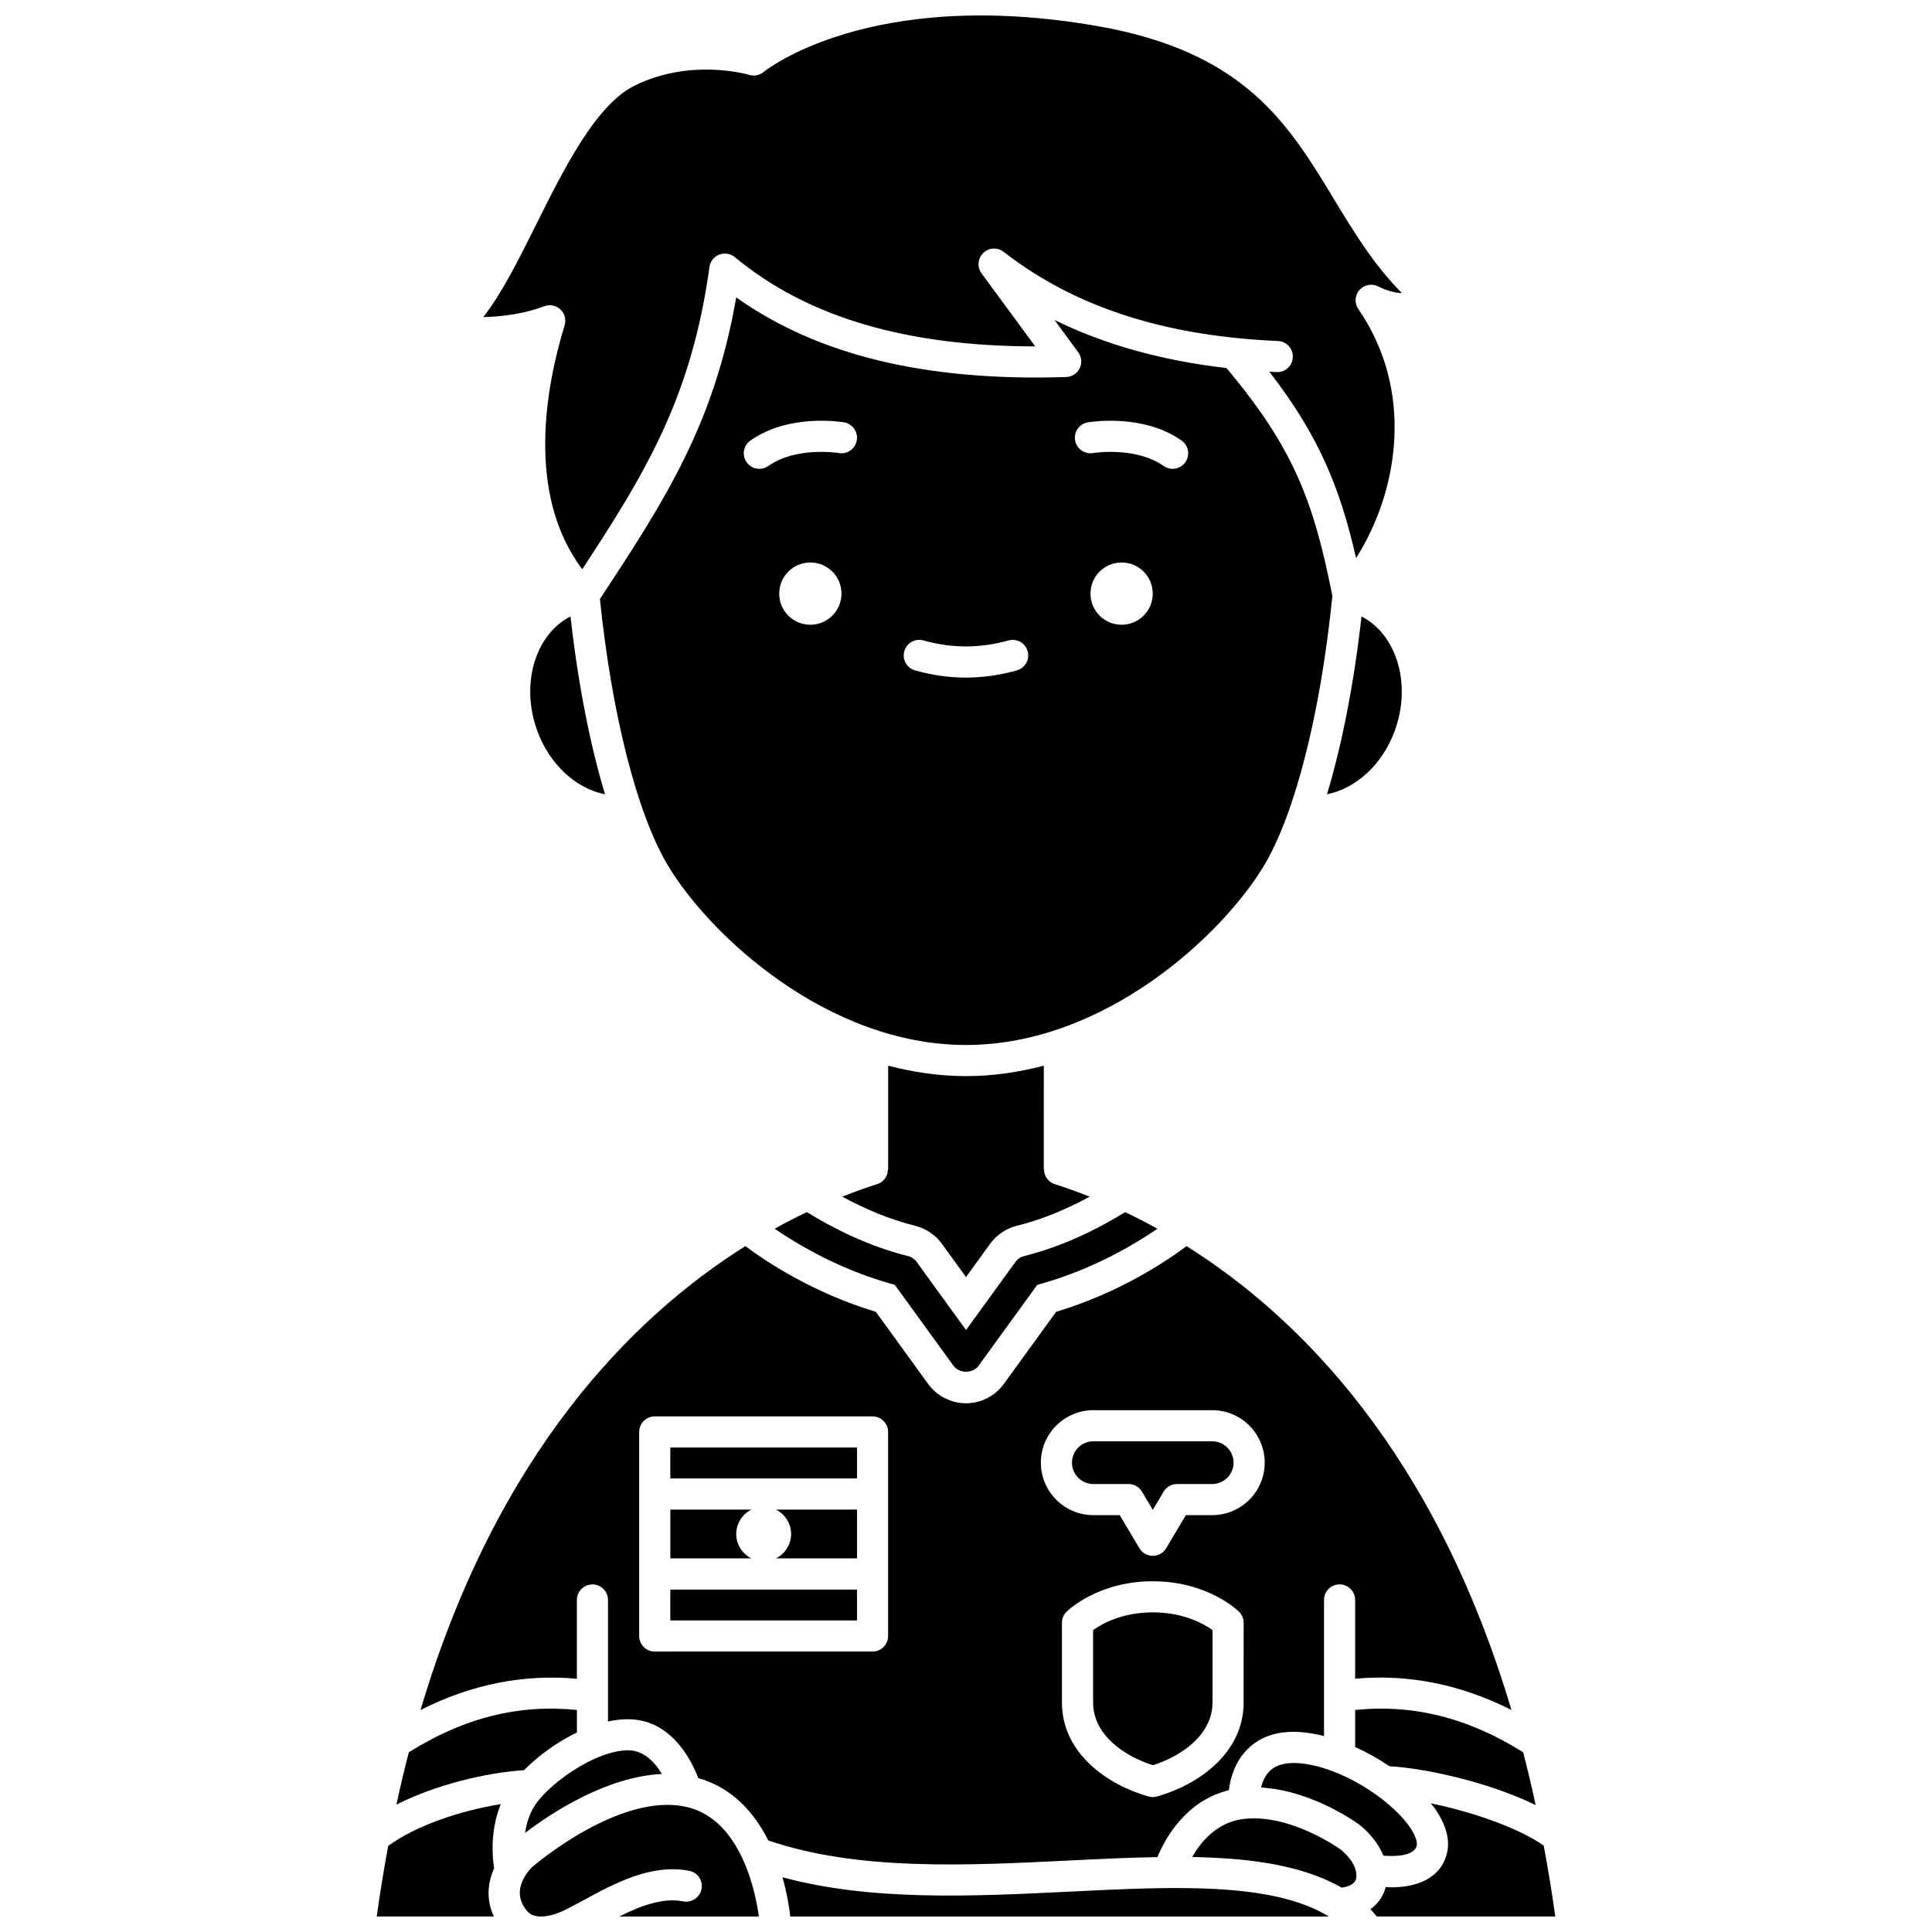
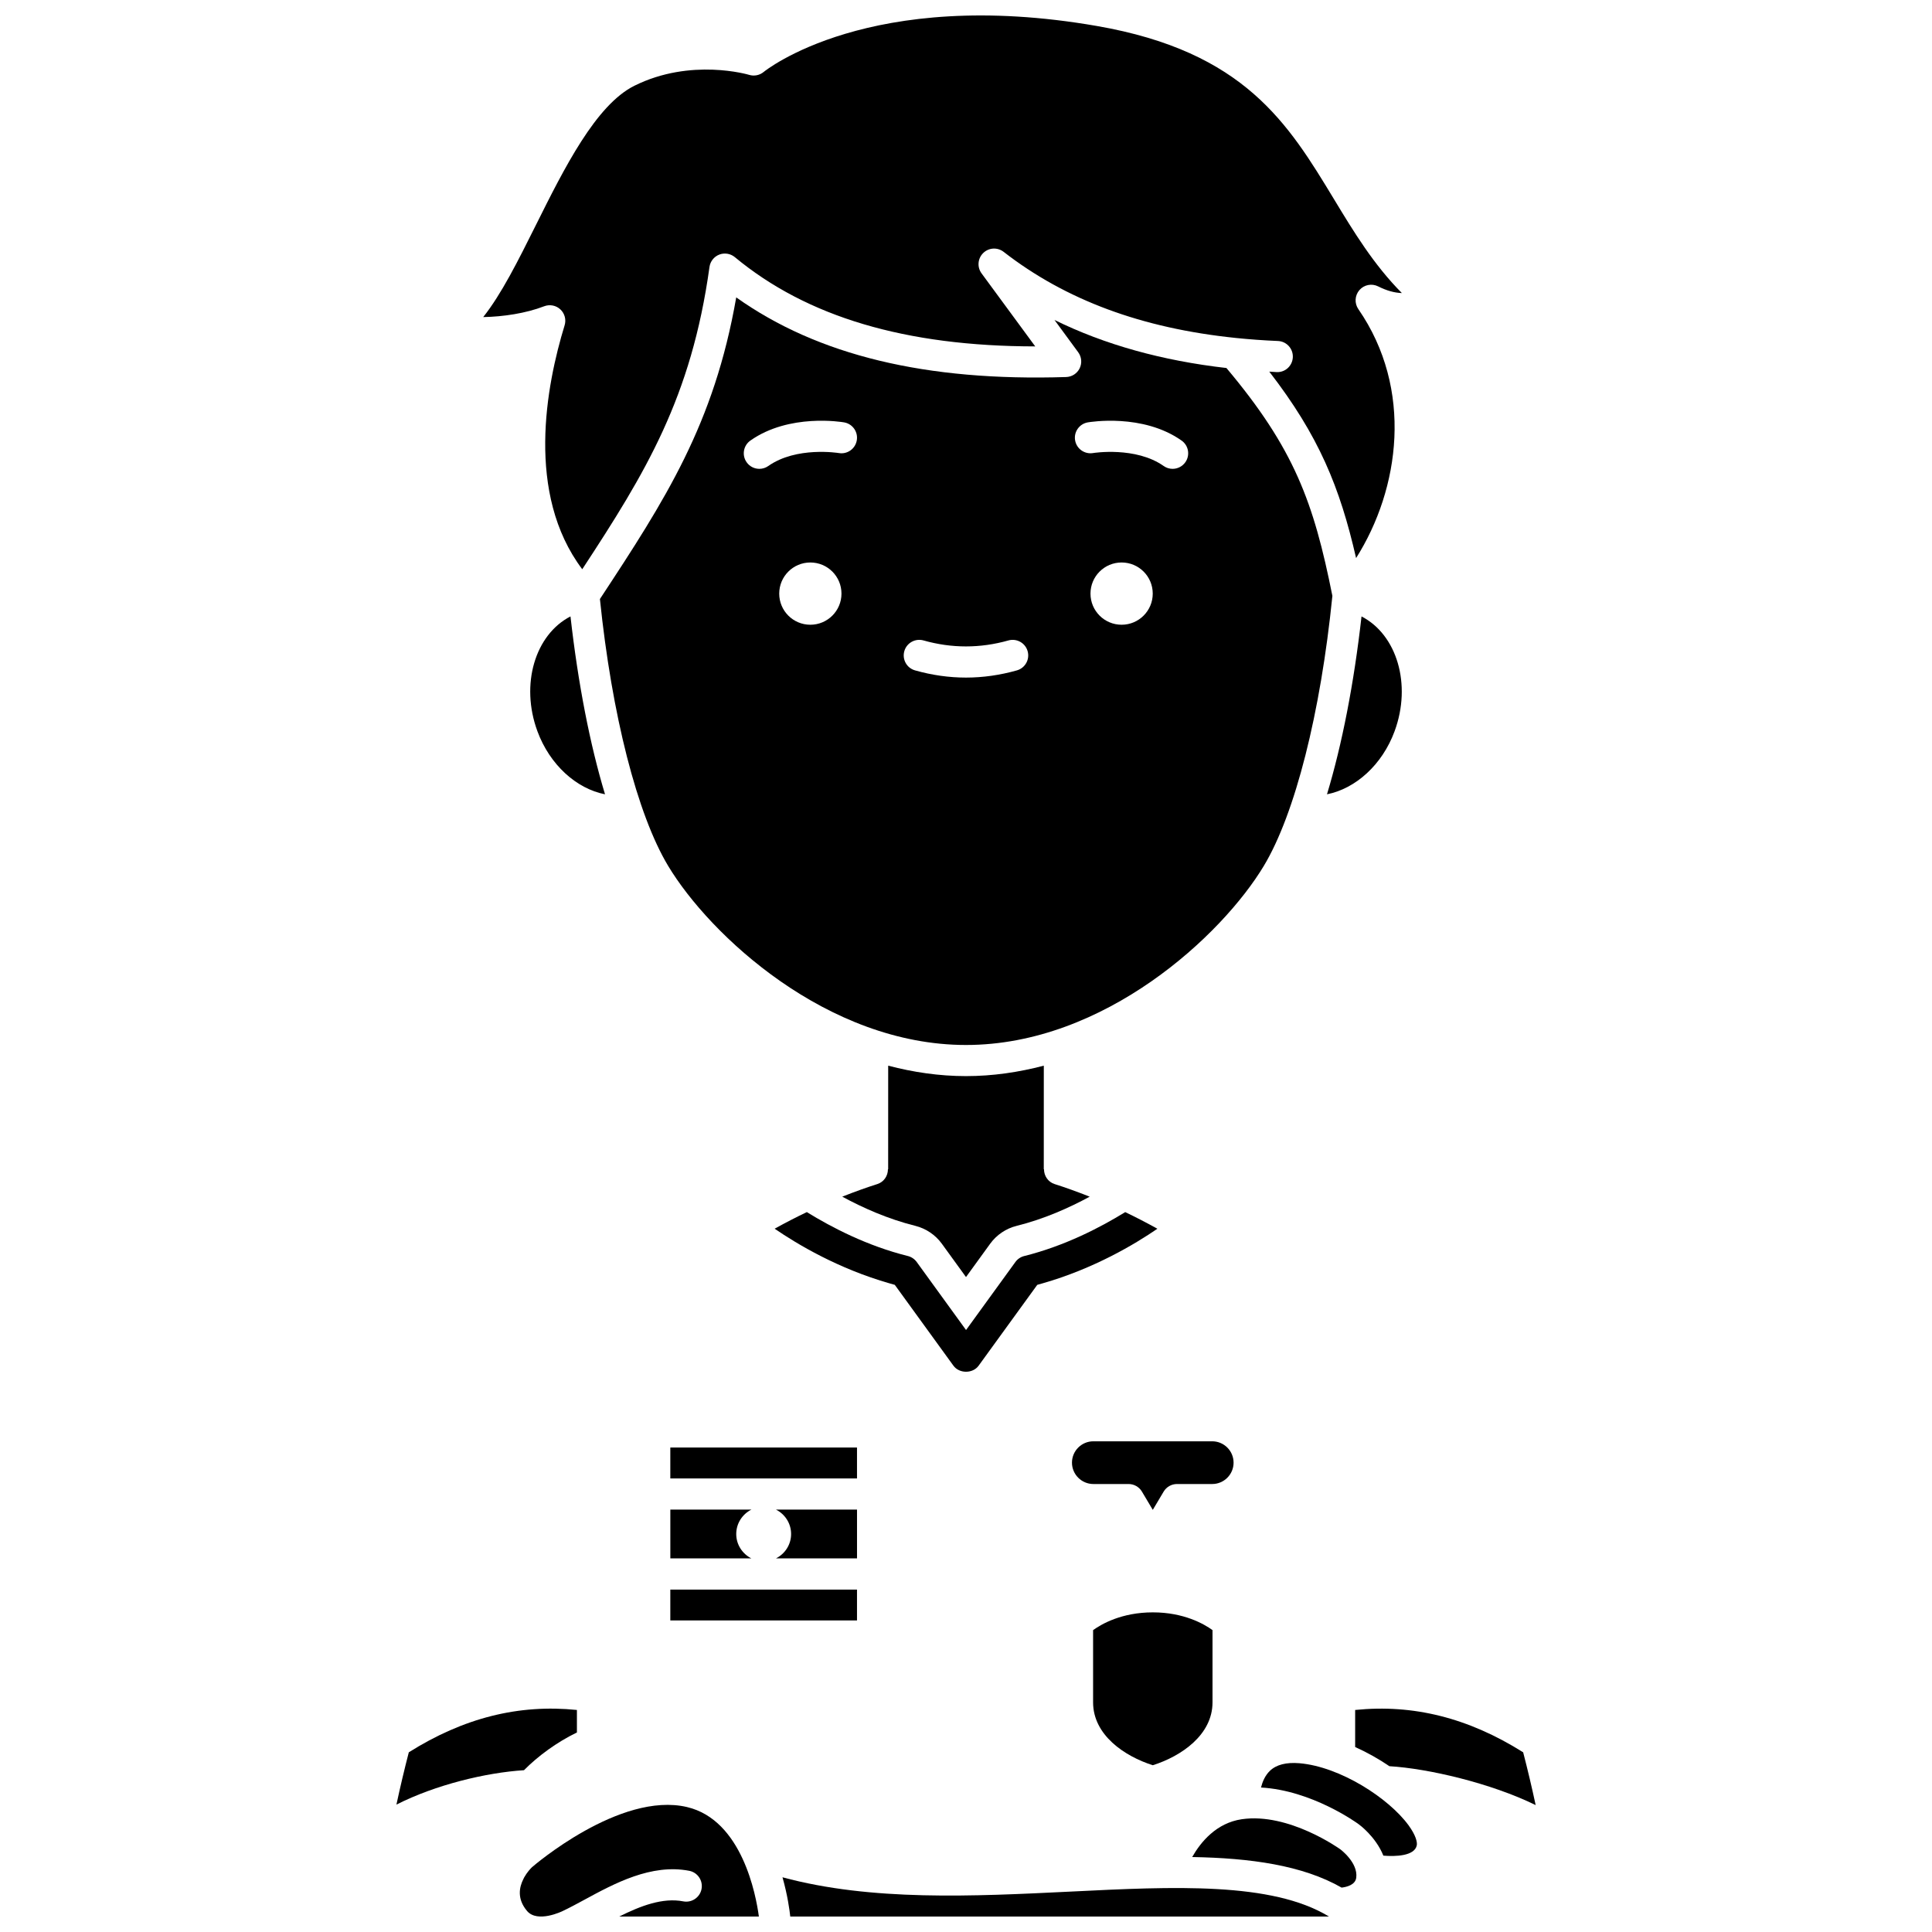
<svg xmlns="http://www.w3.org/2000/svg" width="800px" height="800px" version="1.1" viewBox="144 144 512 512">
  <defs>
    <clipPath id="e">
      <path d="m243 622h34v29.902h-34z" />
    </clipPath>
    <clipPath id="d">
      <path d="m281 622h65v29.902h-65z" />
    </clipPath>
    <clipPath id="c">
      <path d="m351 641h146v10.902h-146z" />
    </clipPath>
    <clipPath id="b">
-       <path d="m507 621h50v30.902h-50z" />
-     </clipPath>
+       </clipPath>
    <clipPath id="a">
      <path d="m272 148.09h244v146.91h-244z" />
    </clipPath>
  </defs>
-   <path d="m285.17 623.41c-1.125 2.117-1.719 4.301-2.047 6.356 6.66-5.078 21.43-14.957 36.293-15.637-1.785-2.996-4.598-6.109-8.648-6.269-8.949-0.246-22.344 9.438-25.598 15.551z" />
  <g clip-path="url(#e)">
-     <path d="m246.88 633.17c-1.117 6.059-2.16 12.254-3.039 18.727h31.047c-2.191-4.621-1.566-9.133 0.059-12.781-0.488-3.055-1.074-9.973 1.762-17.004-10.457 1.668-22.402 5.621-29.828 11.059z" />
-   </g>
+     </g>
  <path d="m349.29 469.62c5.996 4.113 16.875 10.613 30.465 14.488l1.375 0.391 15.539 21.422c1.547 2.137 5.133 2.137 6.676 0l15.539-21.422 1.375-0.391c13.605-3.879 24.473-10.367 30.461-14.48-2.934-1.625-5.785-3.094-8.527-4.406-6.574 4.059-16.02 8.965-26.762 11.641-0.941 0.234-1.77 0.793-2.34 1.578l-13.078 18.031-13.078-18.035c-0.57-0.781-1.402-1.344-2.352-1.582-10.734-2.664-20.184-7.574-26.762-11.637-2.75 1.316-5.602 2.777-8.531 4.402z" />
  <path d="m400 429.18c-7.102 0-14-1.031-20.621-2.766l-0.008 27.449h-0.059c0 1.75-1.062 3.375-2.816 3.93-2.789 0.887-5.922 2-9.289 3.336 5.438 2.949 12.086 5.922 19.359 7.731 2.824 0.711 5.32 2.387 7.027 4.738l6.406 8.836 6.402-8.828c1.711-2.359 4.207-4.043 7.027-4.742 7.277-1.812 13.926-4.785 19.355-7.731-3.371-1.336-6.504-2.453-9.297-3.34-1.754-0.559-2.816-2.184-2.816-3.93h-0.059l0.008-27.449c-6.629 1.738-13.52 2.766-20.621 2.766z" />
  <path d="m433.68 576v19.141c0 8.637 8.285 14.266 15.824 16.664 7.539-2.394 15.824-8.027 15.824-16.664v-19.145c-2.258-1.633-7.598-4.703-15.824-4.703-8.215 0.004-13.551 3.066-15.824 4.707z" />
  <path d="m433.75 537.28h9.332c1.457 0 2.801 0.766 3.543 2.016l2.875 4.832 2.875-4.832c0.742-1.254 2.09-2.016 3.543-2.016h9.332c3.117 0 5.66-2.535 5.66-5.66 0-3.121-2.539-5.66-5.66-5.66h-31.508c-3.117 0-5.66 2.535-5.66 5.66 0.004 3.125 2.551 5.66 5.668 5.66z" />
  <path d="m286.41 337.76c3.289 8.934 10.348 15.25 17.926 16.738-3.977-13.152-7.133-29.254-9.152-47.141-9.359 4.816-13.344 17.984-8.773 30.402z" />
  <path d="m478.95 373.43c8.254-13.754 15.027-40.461 18.145-71.516-4.945-24.797-10.121-39.023-28.078-60.387-17.004-1.945-32.262-6.18-45.566-12.734l6.285 8.559c0.906 1.234 1.055 2.871 0.387 4.25-0.672 1.379-2.051 2.269-3.582 2.316-37.121 1.184-65.809-5.738-87.43-21.105-5.863 33.59-18.734 53.512-36.125 79.934 3.16 30.699 9.879 57.055 18.059 70.688 11.016 18.363 42.195 47.496 78.957 47.496s67.934-29.137 78.949-47.5zm-120.2-63.867c-4.559 0-8.25-3.691-8.25-8.25s3.691-8.25 8.25-8.25 8.25 3.691 8.25 8.25c0 4.555-3.699 8.25-8.25 8.25zm7.539-45.5c-0.105-0.012-11.223-1.824-18.68 3.43-0.723 0.512-1.551 0.754-2.371 0.754-1.297 0-2.574-0.605-3.375-1.75-1.312-1.859-0.867-4.434 1-5.746 10.285-7.25 24.25-4.918 24.84-4.816 2.242 0.391 3.746 2.527 3.352 4.773-0.395 2.238-2.512 3.75-4.766 3.356zm47.199 57.594c-4.473 1.266-9.012 1.91-13.496 1.91-4.488 0-9.027-0.645-13.496-1.91-2.195-0.617-3.465-2.898-2.844-5.09 0.617-2.195 2.906-3.461 5.09-2.844 7.473 2.113 15.016 2.113 22.5 0 2.184-0.613 4.473 0.652 5.09 2.844 0.625 2.188-0.648 4.469-2.844 5.09zm27.75-12.094c-4.559 0-8.25-3.691-8.25-8.25s3.691-8.25 8.25-8.25c4.559 0 8.25 3.691 8.25 8.25 0 4.555-3.695 8.25-8.25 8.25zm16.887-43.066c-0.805 1.141-2.078 1.75-3.375 1.75-0.82 0-1.648-0.242-2.371-0.754-7.41-5.223-18.586-3.457-18.691-3.43-2.258 0.379-4.379-1.113-4.773-3.356-0.391-2.242 1.113-4.379 3.356-4.773 0.594-0.098 14.57-2.43 24.855 4.816 1.867 1.312 2.312 3.887 1 5.746z" />
  <path d="m296.89 603.12v-5.961c-15.414-1.578-30.043 2.086-44.551 11.219-1.164 4.492-2.258 9.102-3.281 13.859 10.418-5.273 23.695-8.469 33.805-9.117 3.688-3.731 8.68-7.414 14.027-10z" />
  <path d="m513.59 337.76c4.566-12.418 0.586-25.582-8.773-30.398-2.019 17.883-5.176 33.984-9.152 47.137 7.566-1.496 14.641-7.805 17.926-16.738z" />
  <g clip-path="url(#d)">
    <path d="m326.08 622.89c-17.816-4.199-40.863 15.734-41.094 15.934-0.363 0.348-1.316 1.348-2.098 2.75-0.066 0.133-0.105 0.27-0.188 0.391-1.125 2.219-1.707 5.297 0.98 8.469 2.758 3.254 9.285 0.082 9.352 0.051 1.926-0.906 3.856-1.961 5.887-3.055 7.883-4.281 17.688-9.594 27.734-7.648 2.234 0.434 3.695 2.602 3.258 4.84-0.434 2.234-2.617 3.691-4.84 3.258-5.414-1.055-11.34 1.199-16.969 4.027h37.008c-0.754-5.648-4.445-25.586-19.031-29.016z" />
  </g>
-   <path d="m427.34 637.05c7.965-0.395 15.812-0.77 23.387-0.902 2.094-5.039 7.586-14.969 18.918-17.719 0.395-3.133 1.59-7.582 5.078-10.996 3.496-3.418 8.32-4.894 14.344-4.379 1.922 0.164 3.863 0.535 5.809 1.02v-36.07c0-2.281 1.848-4.125 4.125-4.125s4.125 1.844 4.125 4.125v20.871c14.16-1.273 28.039 1.516 41.418 8.293-20.277-68.18-56.211-104.15-86.09-122.93-5.363 4.012-17.848 12.387-34.57 17.406l-13.871 19.129c-2.316 3.199-6.062 5.109-10.02 5.109-3.957 0-7.699-1.91-10.02-5.109l-13.871-19.129c-16.703-5.016-29.207-13.398-34.574-17.41-29.875 18.781-65.809 54.75-86.086 122.94 13.383-6.785 27.262-9.57 41.438-8.289v-20.871c0-2.281 1.848-4.125 4.125-4.125 2.277 0 4.125 1.844 4.125 4.125v32.199c2.019-0.434 4.027-0.668 5.957-0.586 10.949 0.434 16.145 10.816 17.961 15.586 9.164 2.574 14.957 9.363 18.555 16.523 23.57 8.066 52.109 6.684 79.738 5.32zm46.238-41.906c0 13.68-12.375 21.988-22.969 24.938-0.363 0.098-0.734 0.152-1.109 0.152s-0.746-0.055-1.109-0.152c-10.598-2.949-22.969-11.258-22.969-24.938v-21.09c0-1.102 0.438-2.152 1.223-2.93 0.336-0.328 8.316-8.074 22.855-8.074 14.539 0 22.52 7.746 22.855 8.074 0.785 0.777 1.223 1.828 1.223 2.93l-0.012 21.09zm-39.832-77.43h31.508c7.668 0 13.906 6.242 13.906 13.906 0 7.668-6.242 13.906-13.906 13.906h-6.988l-5.223 8.777c-0.742 1.254-2.09 2.016-3.543 2.016s-2.801-0.766-3.543-2.016l-5.223-8.777h-6.988c-7.668 0-13.906-6.242-13.906-13.906 0.004-7.664 6.238-13.906 13.906-13.906zm-54.387 22.215v37.621c0 2.281-1.848 4.125-4.125 4.125l-57.723 0.004c-2.277 0-4.125-1.844-4.125-4.125v-54.066c0-2.281 1.848-4.125 4.125-4.125h57.723c2.277 0 4.125 1.844 4.125 4.125z" />
  <path d="m499.2 634.09c-0.18-0.133-13.66-9.789-26.109-7.977-6.731 0.988-10.863 6.008-13.152 10.02 15.438 0.27 29.23 2.172 39.602 8.102 1.273-0.148 3.629-0.684 3.879-2.625 0.512-4.004-4.176-7.488-4.219-7.519z" />
  <g clip-path="url(#c)">
    <path d="m427.75 645.29c-26.012 1.277-52.812 2.582-76.383-3.789 1.352 4.777 1.879 8.707 2.062 10.402l142.75-0.004c-15.109-9.215-41.117-7.969-68.426-6.609z" />
  </g>
  <path d="m519.45 633.09c0.203-0.879-0.254-2.738-2.148-5.34-5.246-7.207-18.129-15.551-28.938-16.477-3.508-0.289-6.137 0.383-7.84 2.027-1.277 1.238-1.961 2.891-2.344 4.41 13.438 0.758 25.258 9.273 25.828 9.688 0.207 0.141 4.547 3.297 6.598 8.367 3.227 0.266 8.203 0.109 8.844-2.676z" />
  <g clip-path="url(#b)">
    <path d="m553.11 633.12c-6.66-4.727-19.012-8.973-29.965-11.223 0.266 0.336 0.59 0.668 0.832 1 3.125 4.297 4.344 8.469 3.519 12.047-1.664 7.207-8.594 9.219-14.809 9.219-0.5 0-0.965-0.055-1.453-0.078-0.703 2.668-2.215 4.566-4.082 5.863 0.613 0.605 1.16 1.297 1.73 1.949h47.277c-0.879-6.492-1.93-12.699-3.051-18.777z" />
  </g>
  <g clip-path="url(#a)">
    <path d="m292.5 225.99c1.156 1.078 1.594 2.719 1.129 4.223-4.891 15.957-10.375 44.641 4.672 64.641 16.816-25.625 28.938-45.551 33.719-80.105 0.207-1.48 1.199-2.738 2.59-3.277s2.969-0.285 4.125 0.668c19.125 15.855 45.234 23.621 79.613 23.66l-14.223-19.355c-1.223-1.656-1.031-3.965 0.445-5.398 1.477-1.441 3.781-1.566 5.41-0.301 16.414 12.754 36.617 20.254 61.496 22.812 0.008 0 0.012 0.004 0.02 0.004 3.625 0.371 7.348 0.645 11.172 0.805 2.277 0.094 4.043 2.019 3.945 4.297-0.098 2.277-2.004 4.059-4.297 3.945-0.66-0.027-1.289-0.09-1.945-0.125 13.141 16.992 18.715 30.656 23.008 49.41 11.617-18.352 15.238-44.766 0.602-65.969-1.074-1.551-0.953-3.629 0.281-5.051 1.238-1.422 3.277-1.824 4.965-0.977 2.223 1.117 4.297 1.707 6.285 1.766-7.496-7.551-12.789-16.293-17.941-24.801-12.195-20.141-23.715-39.164-62.871-45.973-60.324-10.492-88.023 11.934-88.297 12.164-1.074 0.895-2.543 1.199-3.887 0.781-0.141-0.043-15.402-4.57-30.395 2.891-10.227 5.09-18.633 21.941-26.051 36.816-4.809 9.645-9.191 18.418-14.012 24.488 5.297-0.098 11.281-0.988 16.145-2.863 1.473-0.566 3.148-0.25 4.297 0.824z" />
  </g>
  <path d="m321.64 565.26h49.473v8.172h-49.473z" />
  <path d="m339.11 550.53c0-2.844 1.645-5.281 4.027-6.473h-21.492v12.93h21.465c-2.363-1.203-4-3.629-4-6.457z" />
  <path d="m321.64 527.61h49.473v8.195h-49.473z" />
  <path d="m353.65 550.53c0 2.828-1.633 5.254-3.996 6.453h21.465v-12.93h-21.492c2.375 1.195 4.023 3.629 4.023 6.477z" />
  <path d="m503.13 597.16v9.82c3.199 1.434 6.254 3.164 9.078 5.082 10.238 0.609 26.848 4.469 38.758 10.305-1.031-4.801-2.137-9.453-3.312-13.988-14.496-9.121-29.117-12.793-44.523-11.219z" />
</svg>